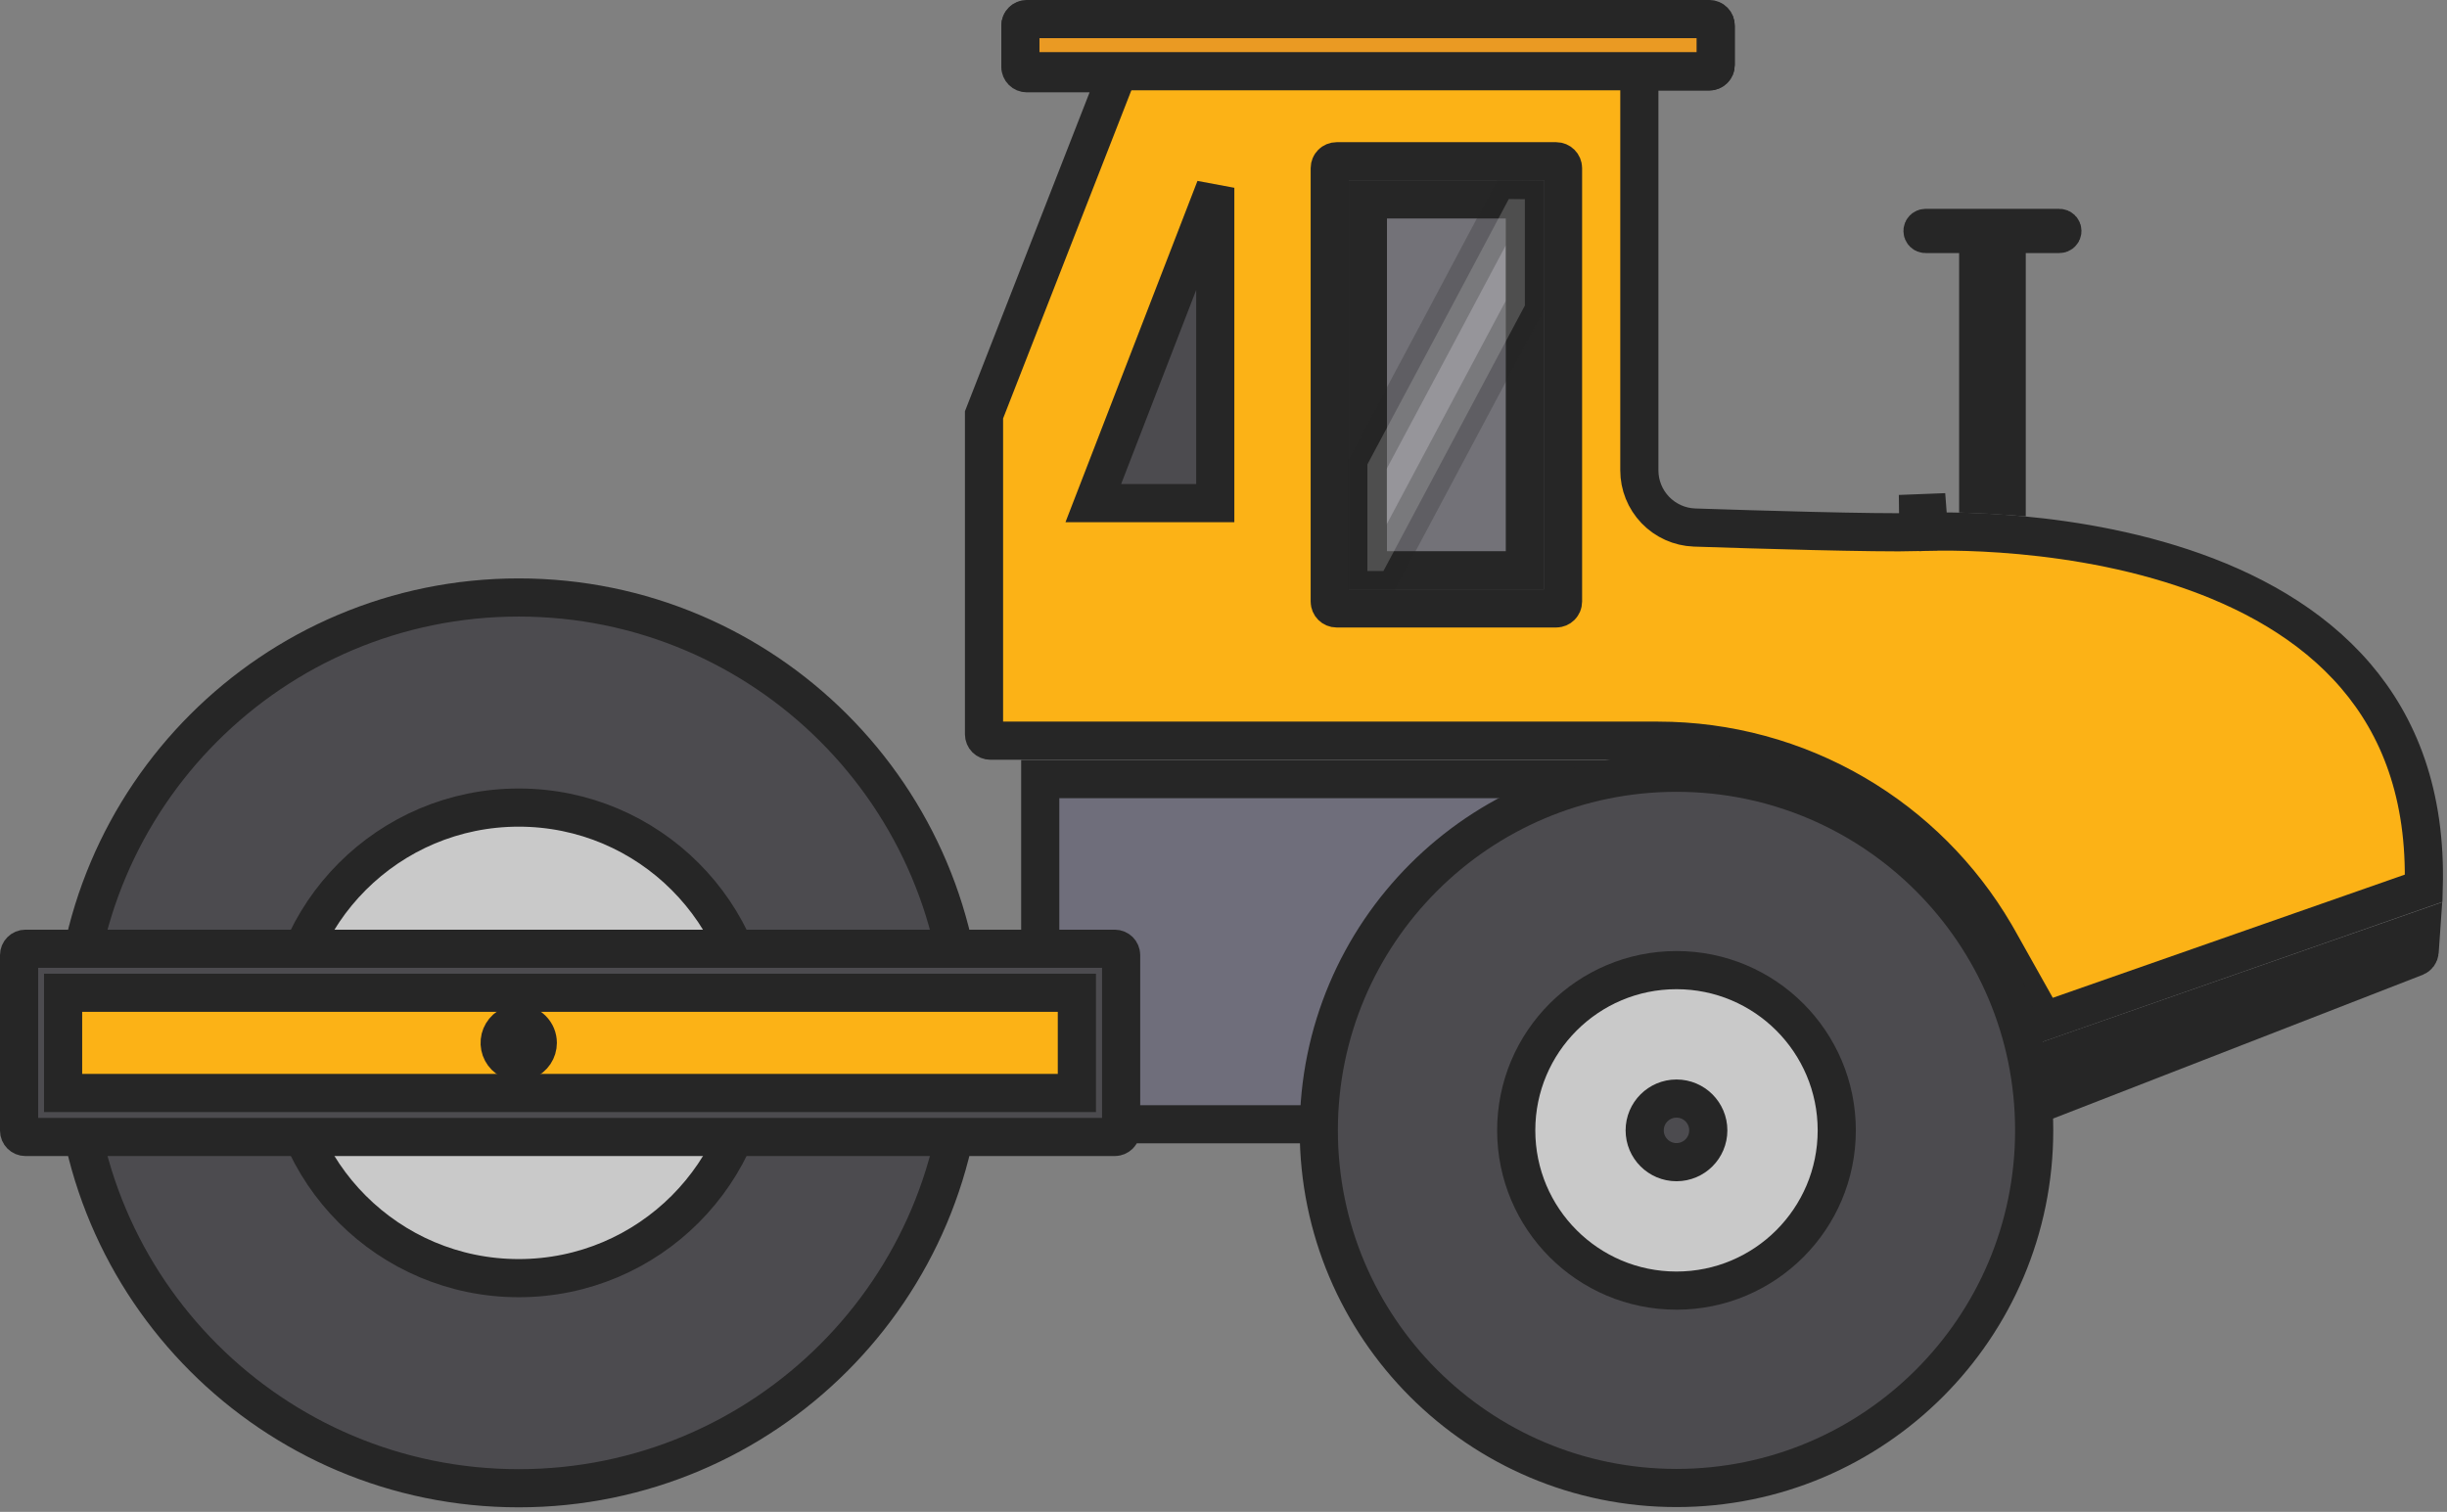
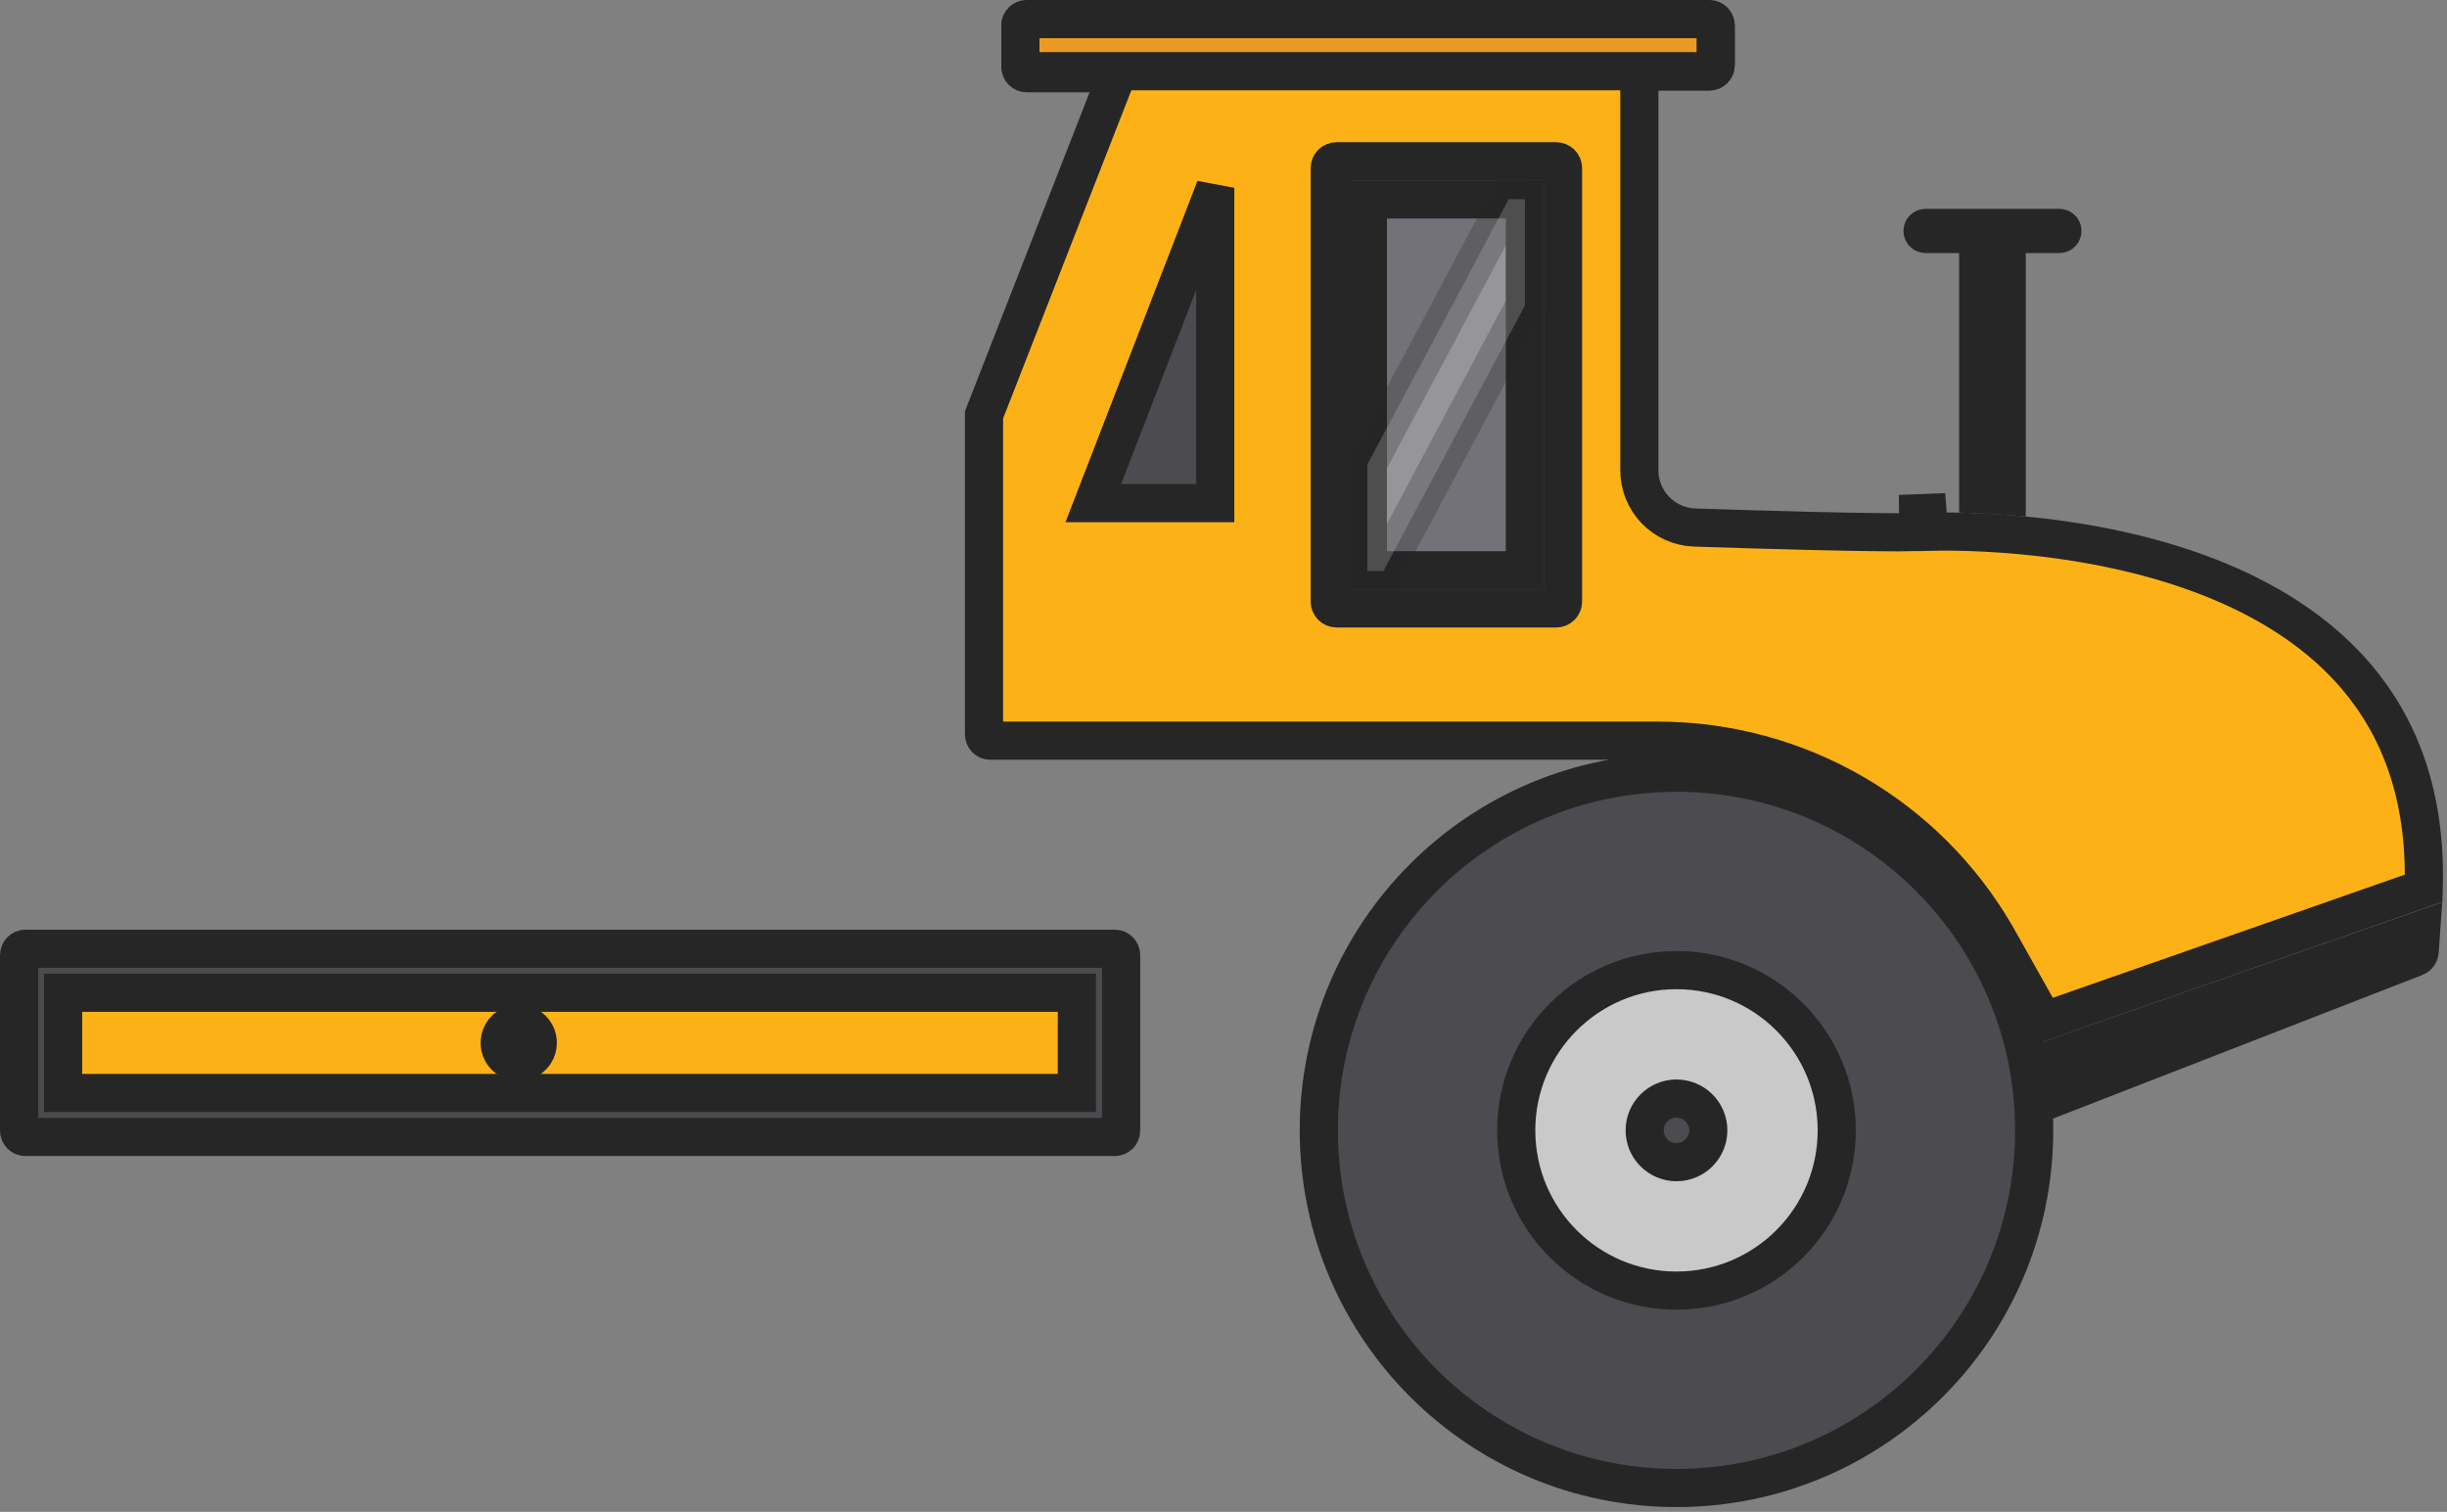
<svg xmlns="http://www.w3.org/2000/svg" width="513" height="317" viewBox="0 0 513 317" fill="none">
  <rect x="0" y="0" width="513" height="317" fill="#808080" stroke="none" />
  <path d="M403.68 47.786H431.726C431.81 47.785 431.895 47.801 431.974 47.833C432.052 47.865 432.123 47.911 432.184 47.971C432.244 48.03 432.292 48.102 432.324 48.18C432.357 48.258 432.373 48.342 432.373 48.426V48.427C432.373 48.511 432.357 48.595 432.324 48.673C432.292 48.751 432.244 48.822 432.184 48.882C432.123 48.941 432.052 48.989 431.974 49.021C431.895 49.052 431.81 49.068 431.726 49.066H420.693V103.96C418.577 103.805 416.572 103.697 414.72 103.626V49.066H403.68C403.51 49.066 403.347 48.999 403.228 48.879C403.108 48.759 403.04 48.596 403.04 48.427C403.04 48.257 403.108 48.094 403.228 47.974C403.347 47.854 403.51 47.786 403.68 47.786Z" fill="#4C4B4F" stroke="#262626" stroke-width="8" />
-   <path d="M347.734 163.36C360.823 163.357 373.677 166.837 384.977 173.442C395.923 179.841 405.03 188.951 411.424 199.884L412.034 200.948L422.986 220.599V235.733H218.08V163.36H347.734Z" fill="#6F6E7B" stroke="#262626" stroke-width="8" />
  <path d="M215.253 4.107H358.347C358.701 4.107 359.04 4.247 359.29 4.497C359.54 4.747 359.68 5.086 359.68 5.44V13.653C359.68 14.007 359.54 14.346 359.29 14.596C359.04 14.846 358.701 14.986 358.347 14.986H343.68V98.611C343.678 101.711 344.876 104.693 347.024 106.93C349.171 109.167 352.101 110.486 355.2 110.61H355.213L355.226 110.611C367.915 111.036 392.964 111.789 402.174 111.572L402.126 107.57C402.306 107.56 403 107.526 404.135 107.497C404.242 108.769 403.906 110.197 402.643 111.533C402.552 111.545 402.434 111.557 402.407 111.56C402.395 111.561 402.374 111.562 402.368 111.563C402.364 111.563 402.357 111.564 402.356 111.564C402.359 111.563 402.366 111.563 402.378 111.563C402.416 111.56 402.483 111.556 402.579 111.552C402.769 111.543 403.066 111.53 403.461 111.517C404.252 111.49 405.434 111.46 406.949 111.454C409.981 111.442 414.34 111.52 419.57 111.885C430.054 112.616 443.914 114.491 457.559 119.023C471.222 123.561 484.408 130.677 493.864 141.72C502.837 152.2 508.693 166.494 508.12 186.24L428.512 214.102L418.902 196.976L418.898 196.969L418.22 195.79C411.125 183.679 401.03 173.589 388.899 166.497C376.377 159.177 362.134 155.315 347.629 155.307H207.626C207.273 155.307 206.934 155.166 206.684 154.916C206.434 154.666 206.293 154.326 206.293 153.973V86.992L232.153 20.816L234.285 15.36H215.253C214.9 15.36 214.561 15.22 214.311 14.97C214.061 14.72 213.92 14.38 213.92 14.027V5.44C213.92 5.086 214.061 4.747 214.311 4.497C214.561 4.247 214.9 4.107 215.253 4.107Z" fill="#FCB216" stroke="#262626" stroke-width="8" />
  <path d="M507.265 199.544C507.246 199.797 507.155 200.039 507.004 200.242C506.853 200.445 506.647 200.601 506.411 200.691L506.4 200.695L506.391 200.699L419.768 234.387L429.1 222.374L507.586 194.953L507.265 199.544Z" fill="#4C4B4F" stroke="#262626" stroke-width="8" />
  <path d="M351.466 162.027C392.88 162.027 426.453 195.599 426.454 237.013C426.454 278.427 392.88 312 351.466 312C310.052 312 276.48 278.427 276.48 237.013C276.48 195.599 310.053 162.027 351.466 162.027Z" fill="#4C4B4F" stroke="#262626" stroke-width="8" />
  <path d="M351.466 203.413C370.023 203.413 385.067 218.456 385.067 237.013C385.067 255.57 370.023 270.614 351.466 270.614C332.91 270.613 317.867 255.57 317.867 237.013C317.867 218.456 332.91 203.414 351.466 203.413Z" fill="#C9C9C9" stroke="#262626" stroke-width="8" />
  <path d="M351.467 230.347C355.149 230.347 358.133 233.332 358.133 237.014C358.133 240.695 355.149 243.68 351.467 243.68C347.785 243.68 344.8 240.695 344.8 237.014C344.8 233.332 347.785 230.347 351.467 230.347Z" fill="#4C4B4F" stroke="#262626" stroke-width="8" />
-   <path d="M108.747 125.28C160.323 125.28 202.133 167.091 202.133 218.667C202.133 270.243 160.323 312.053 108.747 312.053C57.171 312.053 15.36 270.243 15.36 218.667C15.36 167.091 57.171 125.28 108.747 125.28Z" fill="#4C4B4F" stroke="#262626" stroke-width="8" />
-   <path d="M108.747 169.333C135.993 169.333 158.08 191.42 158.081 218.666C158.081 245.912 135.993 268 108.747 268C81.501 268 59.414 245.912 59.414 218.666C59.414 191.42 81.501 169.333 108.747 169.333Z" fill="#C9C9C9" stroke="#262626" stroke-width="8" />
  <path d="M5.333 198.933H233.707C234.443 198.933 235.04 199.53 235.04 200.266V237.067C235.04 237.803 234.443 238.4 233.707 238.4H5.333C4.597 238.4 4 237.803 4 237.067V200.266C4 199.53 4.597 198.933 5.333 198.933Z" fill="#4C4B4F" stroke="#262626" stroke-width="8" />
  <path d="M225.76 208.16V229.174H13.227V208.16H225.76Z" fill="#FCB216" stroke="#262626" stroke-width="8" />
  <path d="M280.214 33.813H326.24C327.035 33.813 327.68 34.458 327.68 35.254V126.134C327.68 126.929 327.035 127.573 326.24 127.573H280.214C279.419 127.573 278.774 126.929 278.773 126.134V35.254C278.773 34.458 279.419 33.813 280.214 33.813Z" fill="#4C4B4F" stroke="#262626" stroke-width="8" />
  <path d="M319.68 41.813V119.573H286.773V41.813H319.68Z" fill="#737278" stroke="#262626" stroke-width="8" />
  <path d="M254.773 105.493H229.205L254.773 39.375V105.493Z" fill="#4C4B4F" stroke="#262626" stroke-width="8" />
  <path d="M215.253 4H358.348C358.525 4 358.701 4.035 358.864 4.104C359.028 4.172 359.176 4.274 359.3 4.4C359.424 4.527 359.522 4.677 359.587 4.842C359.652 5.007 359.684 5.183 359.681 5.36L359.68 5.4V13.6C359.68 13.953 359.539 14.293 359.289 14.543C359.039 14.793 358.7 14.934 358.347 14.934H215.253C214.899 14.934 214.56 14.793 214.311 14.543C214.061 14.293 213.92 13.953 213.92 13.6V5.333C213.92 4.979 214.061 4.641 214.311 4.391C214.561 4.141 214.899 4 215.253 4Z" fill="#EA9A23" stroke="#262626" stroke-width="8" />
  <path d="M108.747 214.667C109.807 214.667 110.825 215.088 111.575 215.839C112.325 216.589 112.747 217.606 112.747 218.667C112.747 219.458 112.512 220.231 112.073 220.889C111.633 221.547 111.008 222.059 110.277 222.362C109.546 222.665 108.742 222.744 107.966 222.589C107.19 222.435 106.478 222.054 105.918 221.495C105.359 220.935 104.978 220.223 104.824 219.447C104.669 218.671 104.749 217.867 105.051 217.136C105.354 216.405 105.866 215.78 106.524 215.34C107.182 214.901 107.955 214.667 108.747 214.667Z" fill="#4C4B4F" stroke="#262626" stroke-width="8" />
  <path opacity="0.25" d="M319.68 41.769V64.067L290.025 119.733H286.667V97.375C295.713 80.45 305.853 61.475 316.311 41.733L319.68 41.769Z" fill="white" stroke="#262626" stroke-width="8" />
</svg>